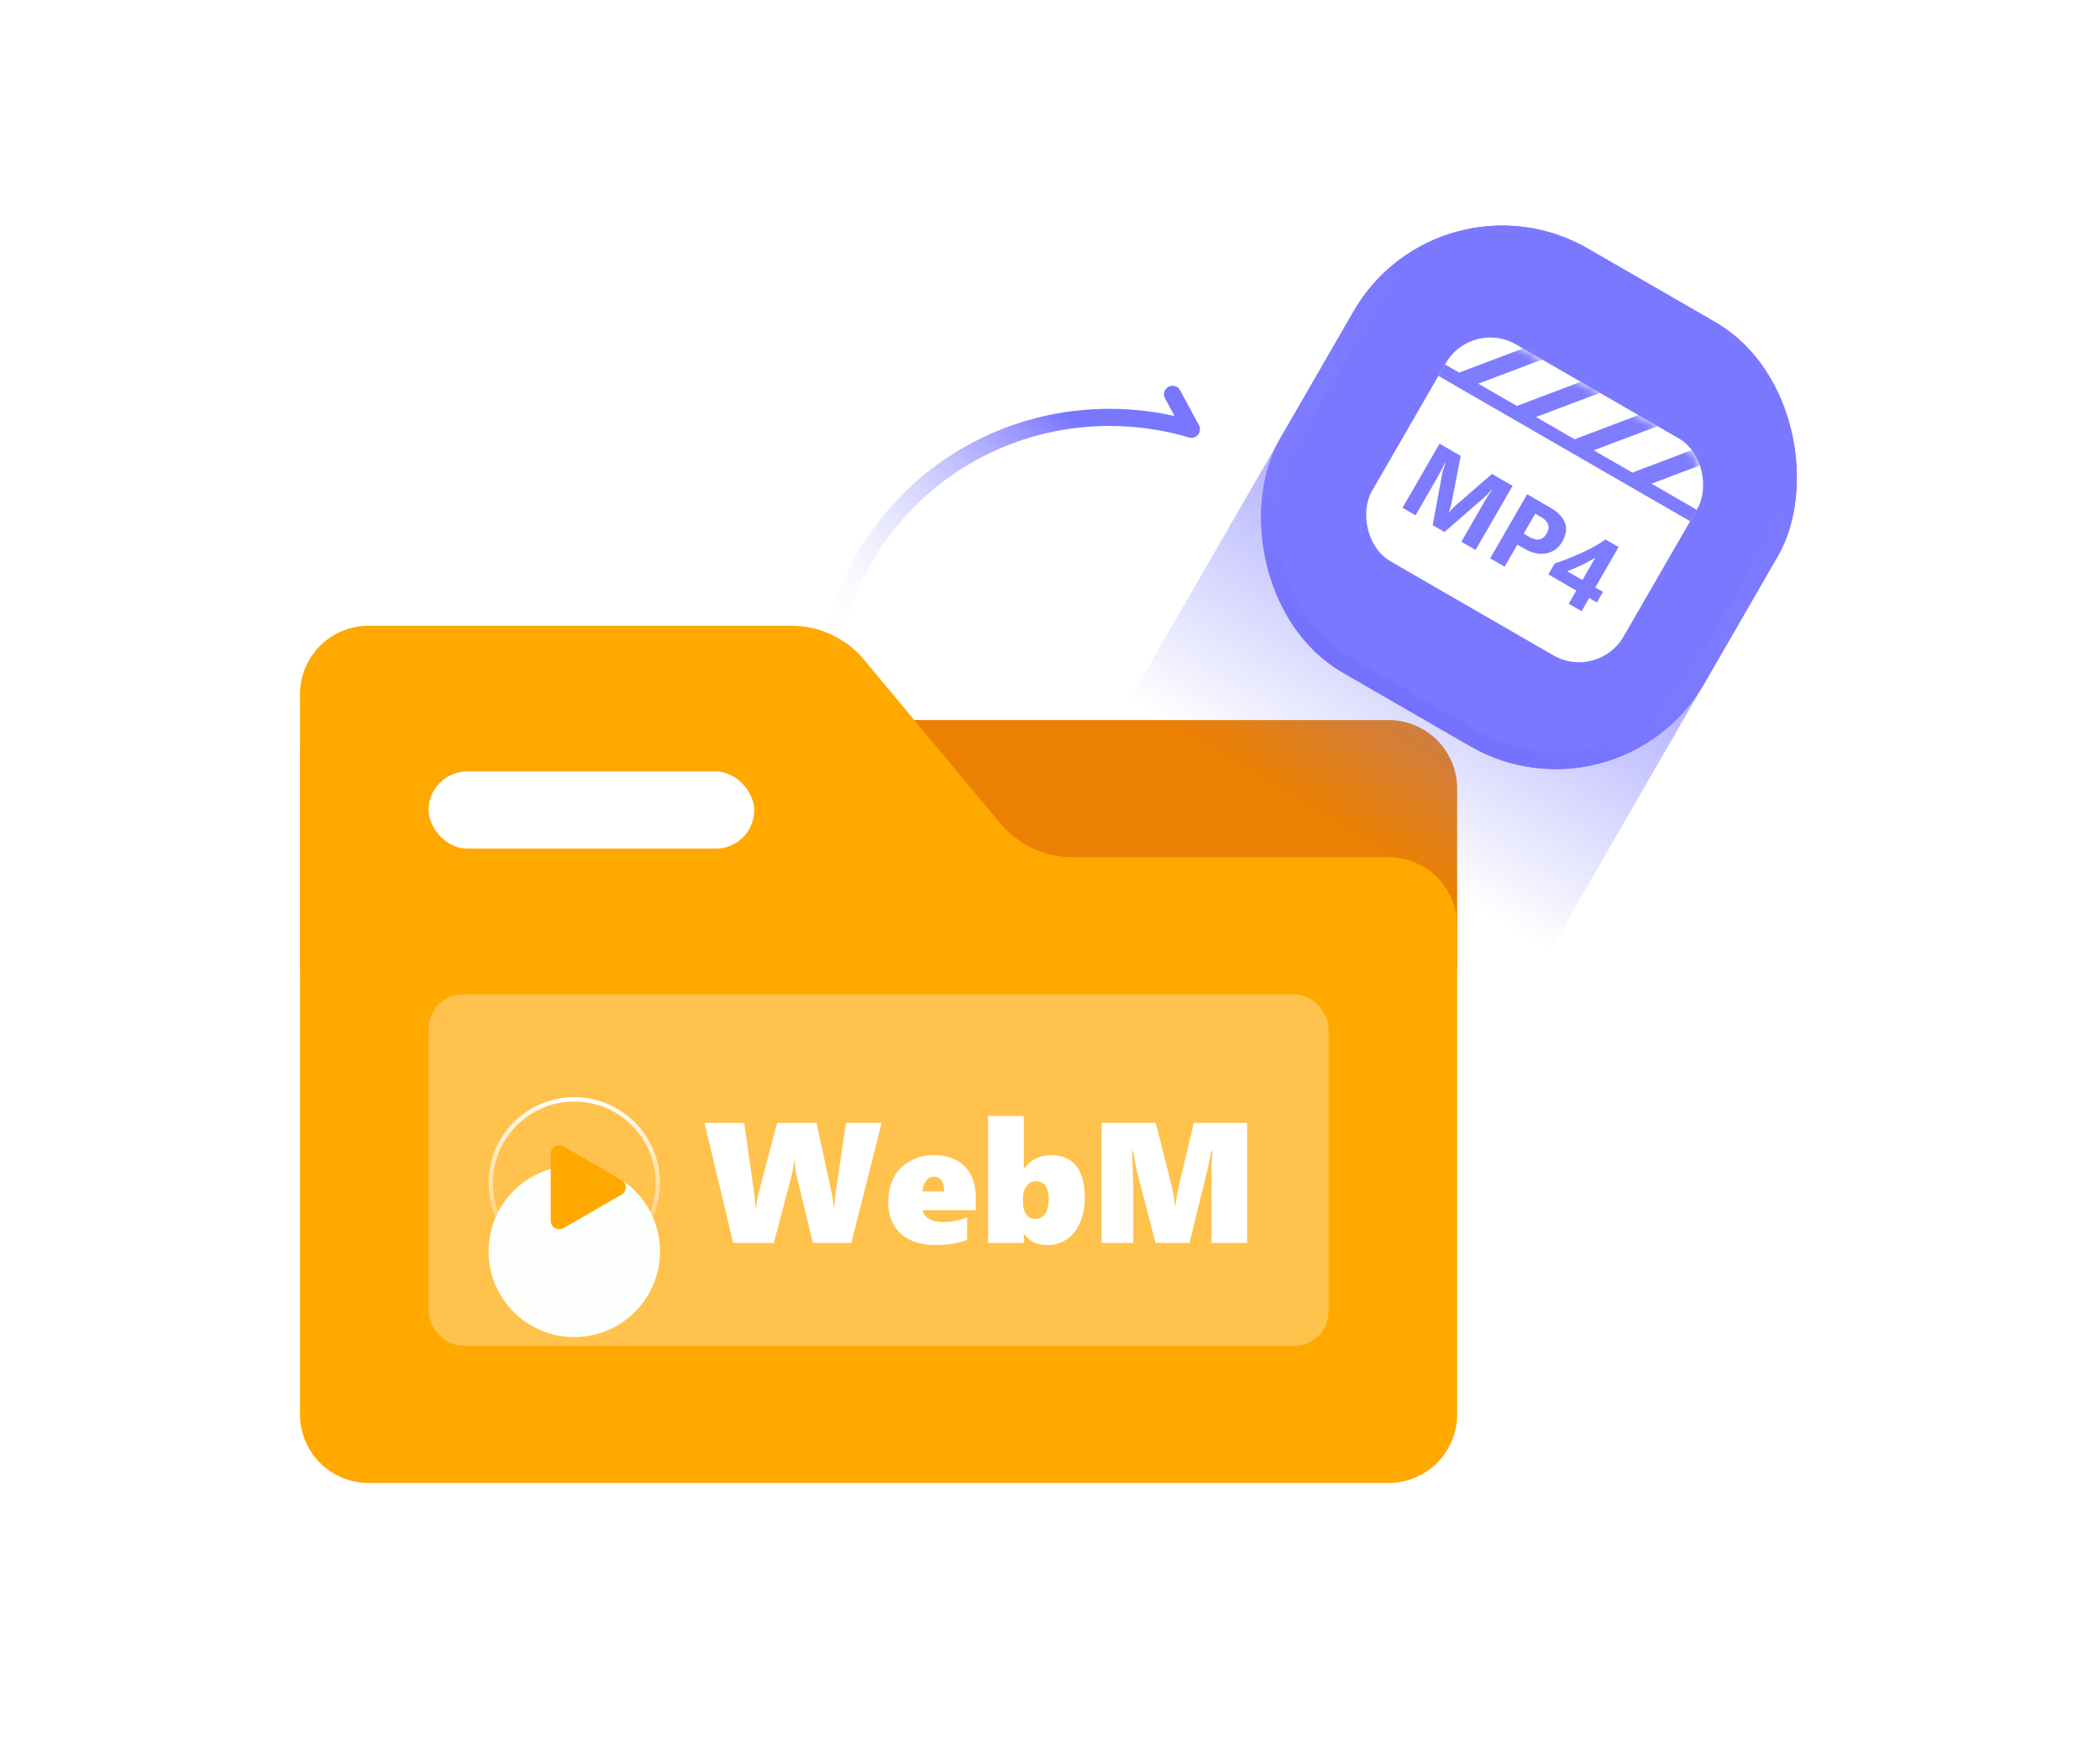
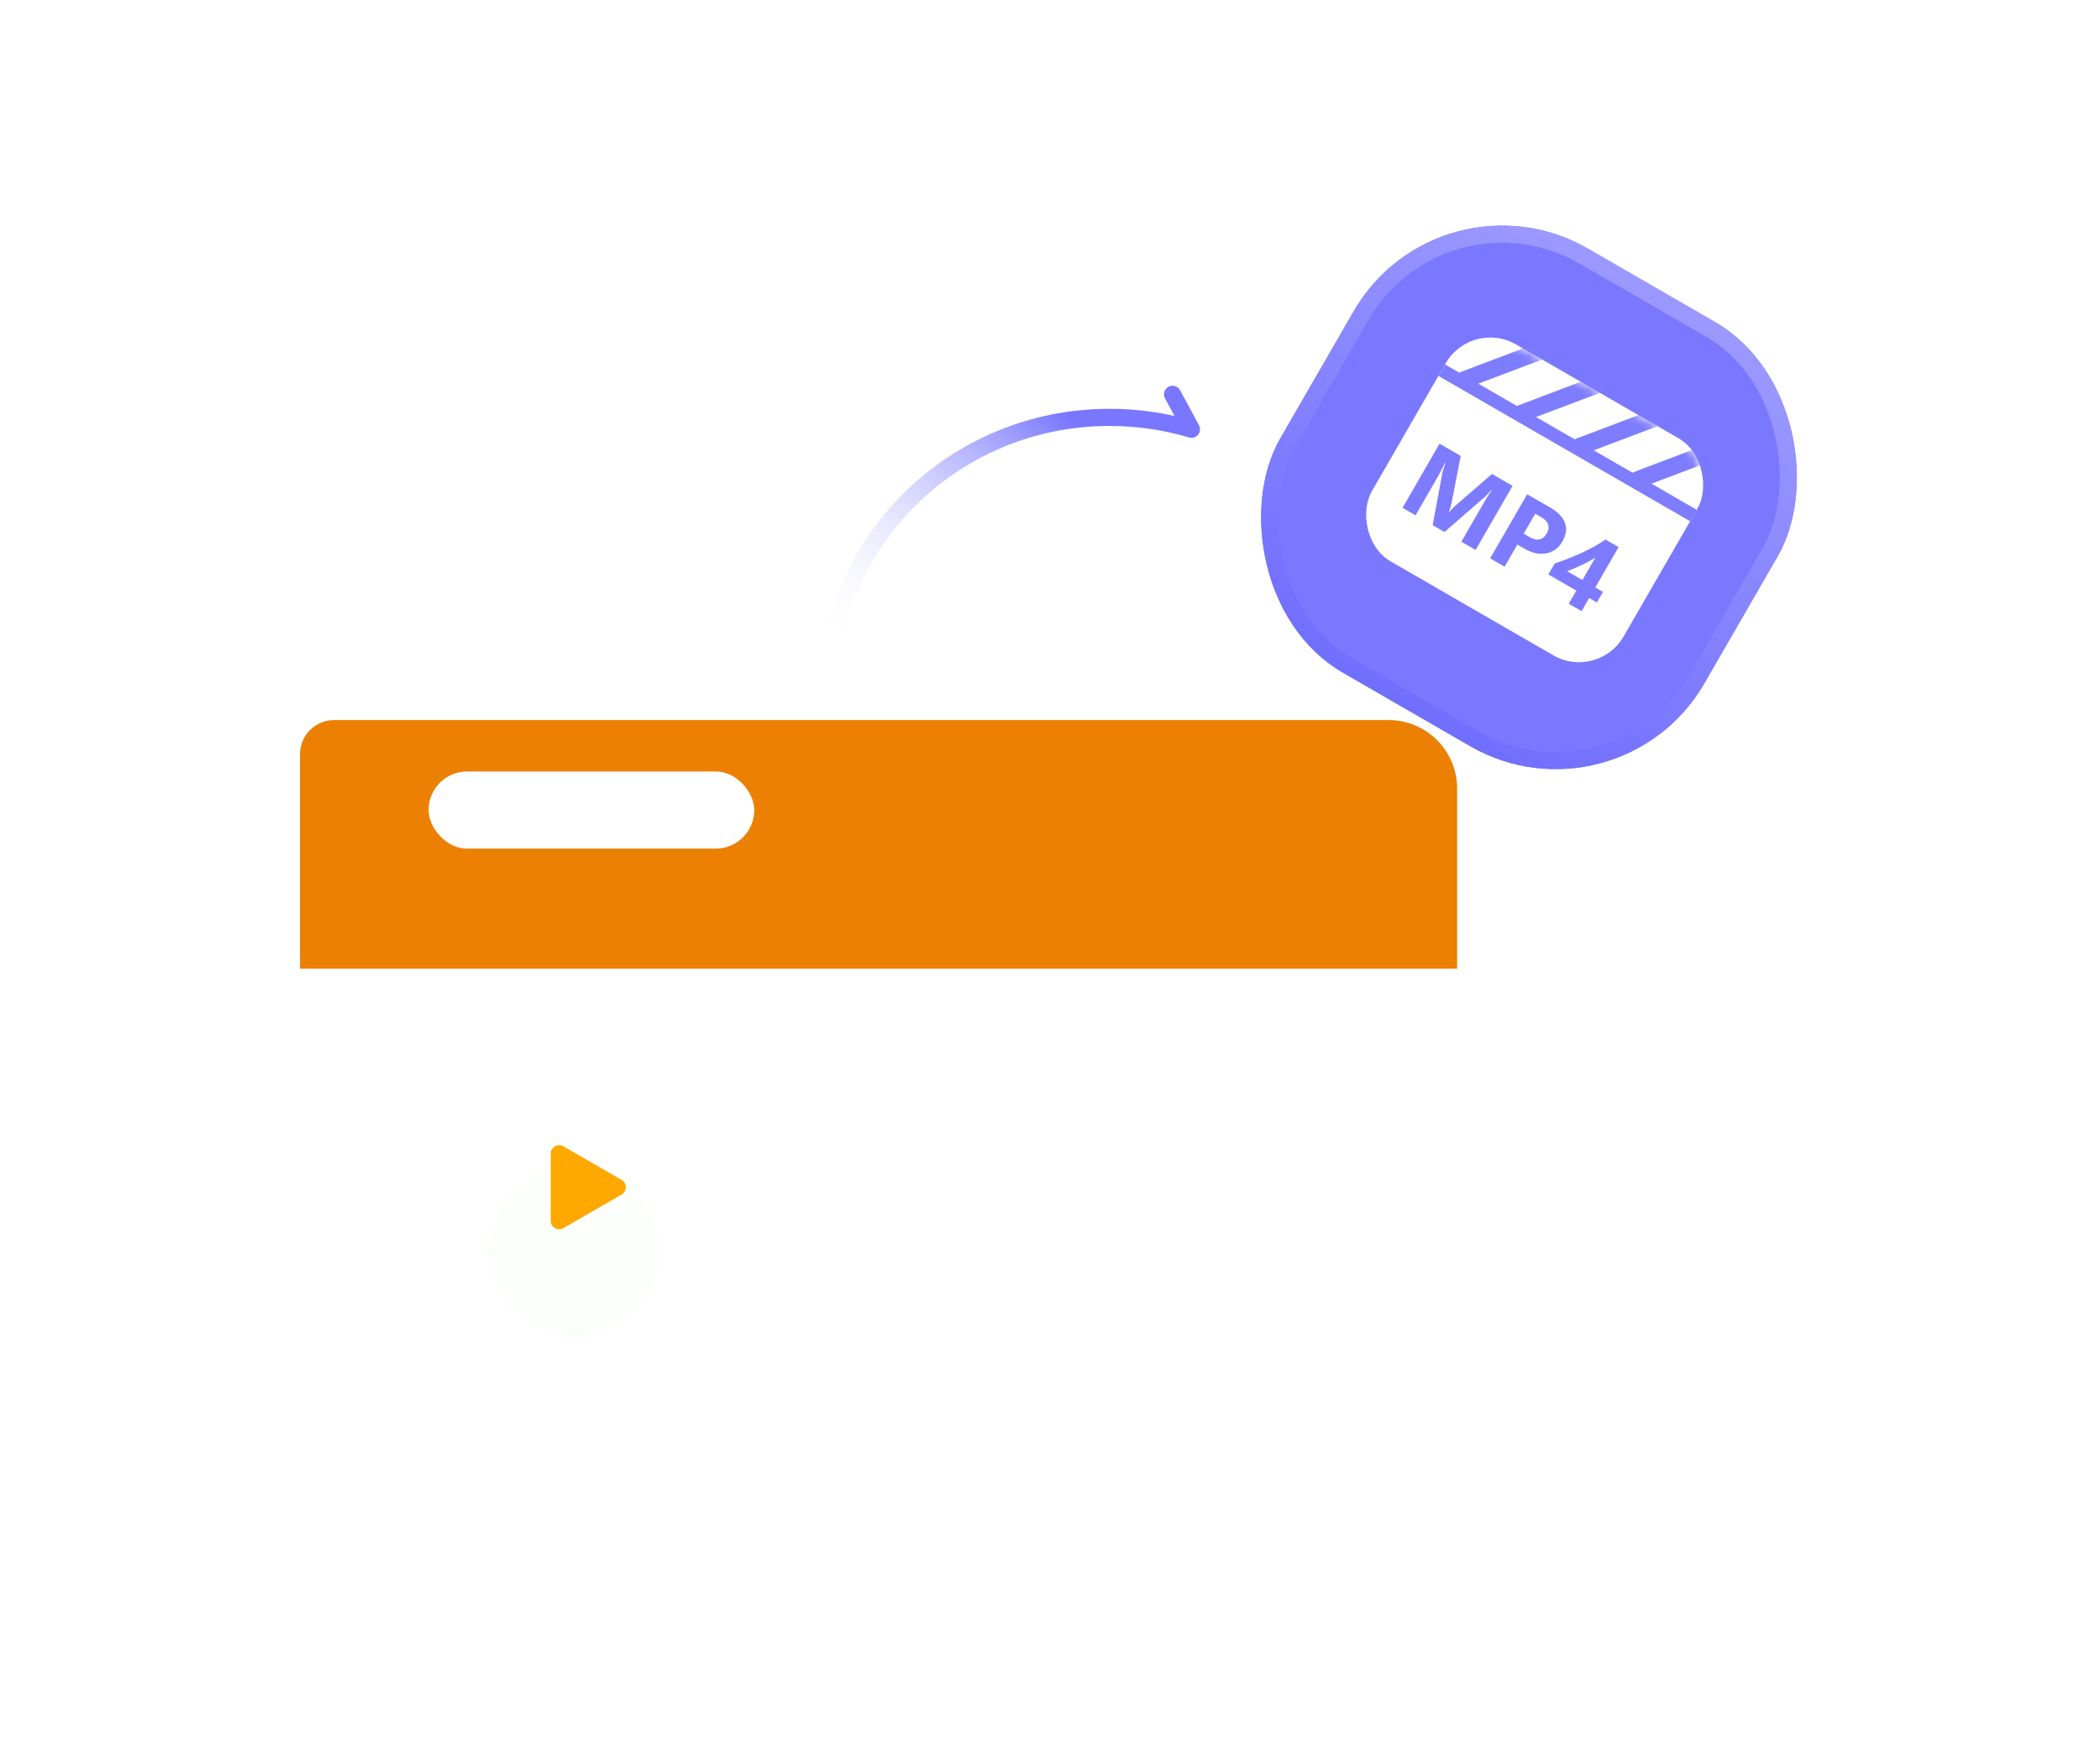
<svg xmlns="http://www.w3.org/2000/svg" width="245" height="204" fill="none">
  <path fill="#EB8003" d="M35 88a4 4 0 0 1 4-4h123a8 8 0 0 1 8 8v21H35V88Z" />
  <g filter="url(#a)">
    <rect width="57.131" height="57.131" x="167.926" y="19" fill="#7A78FF" rx="20" transform="rotate(30 167.926 19)" />
  </g>
  <rect width="55.131" height="55.131" x="168.292" y="20.366" stroke="url(#b)" stroke-width="2" rx="19" transform="rotate(30 168.292 20.366)" />
-   <rect width="57.131" height="89.854" x="167.926" y="19" fill="url(#c)" rx="20" transform="rotate(30 167.926 19)" />
  <g filter="url(#d)">
    <rect width="33.91" height="29.233" x="171.668" y="37.178" fill="#fff" rx="6" transform="rotate(30 171.668 37.178)" />
  </g>
  <path fill="#7E7CFF" d="m168.586 42.518 29.367 16.955-.77 1.335-29.368-16.955z" />
  <mask id="e" width="40" height="39" x="159" y="39" maskUnits="userSpaceOnUse" style="mask-type:alpha">
    <rect width="33.91" height="29.233" x="171.668" y="37.178" fill="#5754FE" rx="6" transform="rotate(30 171.668 37.178)" />
  </mask>
  <g stroke="#7E7CFF" stroke-linecap="round" stroke-linejoin="round" stroke-width="2" mask="url(#e)">
    <path d="m180.214 40.762-9.399 3.553M186.952 44.651l-9.399 3.554M193.682 48.538l-9.399 3.553M200.421 52.427l-9.399 3.554" />
  </g>
  <path fill="#7D7BFF" d="m172.152 64.156-1.663-.96 2.583-4.474c.279-.483.608-1.005.987-1.565l-.042-.024c-.352.409-.621.694-.807.855l-4.687 4.073-1.376-.795 1.121-6.061c.03-.164.153-.557.368-1.179l-.047-.027c-.38.763-.731 1.423-1.052 1.979l-2.387 4.135-1.518-.876 4.317-7.477 2.467 1.424-1.032 5.314c-.083.425-.2.832-.351 1.222l.032.018c.332-.36.639-.662.92-.907l4.081-3.54 2.403 1.388-4.317 7.477ZM177.024 63.534l-1.488 2.576-1.684-.973 4.317-7.477 2.639 1.523c1.884 1.088 2.367 2.426 1.45 4.015-.434.75-1.056 1.203-1.867 1.355-.806.152-1.661-.034-2.564-.555l-.803-.464Zm2.083-3.608-1.346 2.33.662.383c.897.517 1.572.384 2.026-.402.444-.768.217-1.411-.68-1.929l-.662-.382ZM188.838 63.82l-2.722 4.713.897.518-.711 1.23-.896-.517-.885 1.533-1.502-.867.885-1.533-3.259-1.882.744-1.288a29.497 29.497 0 0 0 3.091-1.212c.523-.24 1.027-.493 1.51-.761.489-.27.929-.541 1.32-.816l1.528.881Zm-6.007 2.817 1.783 1.03 1.509-2.613a16.648 16.648 0 0 1-1.637.883 27.47 27.47 0 0 1-.851.378c-.28.117-.548.224-.804.322Z" />
  <g filter="url(#f)">
-     <path fill="#FFA800" d="M35 81a8 8 0 0 1 8-8h49.348c3.264 0 6.36 1.45 8.45 3.958l15.904 19.084a11 11 0 0 0 8.45 3.958H162a8 8 0 0 1 8 8v57a8 8 0 0 1-8 8H43a8 8 0 0 1-8-8V81Z" />
-   </g>
+     </g>
  <g filter="url(#g)">
    <rect width="38" height="9" x="50" y="88" fill="#fff" rx="4.5" />
  </g>
-   <rect width="105" height="41" x="50" y="116" fill="#FFC24C" rx="4" />
  <g filter="url(#h)">
    <circle cx="67" cy="138" r="10" fill="#FCFFFC" />
  </g>
  <circle cx="67" cy="138" r="9.747" stroke="url(#i)" stroke-width=".507" />
  <path fill="#FFA800" d="M72.51 137.639a.994.994 0 0 1 0 1.722l-6.77 3.907a.994.994 0 0 1-1.49-.86v-7.816a.994.994 0 0 1 1.49-.86l6.77 3.907Z" />
  <path fill="#fff" d="M99.324 145h-4.482l-1.944-7.979c-.058-.227-.123-.794-.195-1.699h-.039c-.098.801-.192 1.367-.283 1.699L90.28 145h-4.746l-3.34-14.004h4.63l1.171 8.242c.02.104.049.407.088.908l.059.811h.058c.013-.169.052-.456.117-.859.066-.41.127-.716.186-.918l2.158-8.184h4.6l1.797 8.301.127.83.097.811h.04l.029-.342.126-1.358 1.221-8.242h4.16L99.324 145Zm8.33-3.818c.072.429.319.768.742 1.015.424.241.984.362 1.68.362a6.92 6.92 0 0 0 2.754-.557v2.637c-1.009.403-2.233.605-3.672.605-1.745 0-3.102-.446-4.072-1.338-.97-.892-1.455-2.119-1.455-3.681 0-1.075.211-2.022.635-2.842a4.602 4.602 0 0 1 1.894-1.924 5.591 5.591 0 0 1 2.774-.703c1.035 0 1.92.202 2.656.605.736.404 1.292.97 1.67 1.7.384.729.576 1.582.576 2.558v1.563h-6.182Zm2.5-2.178c0-1.152-.413-1.729-1.24-1.729-.345 0-.635.16-.869.479-.234.312-.371.729-.41 1.25h2.519Zm16.407.693c0 1.094-.183 2.064-.547 2.91-.358.84-.869 1.491-1.534 1.954a3.897 3.897 0 0 1-2.255.683c-.645 0-1.198-.117-1.661-.351a3.049 3.049 0 0 1-1.084-.928h-.039V145h-4.16v-14.805h4.16v6.162h.039a3.436 3.436 0 0 1 1.319-1.171 3.986 3.986 0 0 1 1.846-.43c1.263 0 2.229.42 2.9 1.26.677.839 1.016 2.067 1.016 3.681Zm-4.219.127c0-.67-.13-1.175-.391-1.513-.254-.339-.622-.508-1.103-.508-.424 0-.778.179-1.065.537-.28.351-.42.81-.42 1.377v.605c0 .573.127 1.029.381 1.367.254.339.596.508 1.026.508.501 0 .888-.205 1.162-.615.273-.417.41-1.003.41-1.758ZM141.336 145v-7.676c0-.722.023-1.517.068-2.383l.03-.644h-.118c-.208 1.1-.367 1.862-.478 2.285L138.777 145h-3.965l-2.158-8.32c-.058-.209-.211-1.003-.459-2.383h-.117c.091 2.187.137 3.555.137 4.101V145h-3.701v-14.004h6.318l1.924 7.608c.045.156.104.475.176.957.078.475.127.843.146 1.103h.059a29.9 29.9 0 0 1 .342-2.1l1.796-7.568h6.221V145h-4.16Z" />
  <path stroke="url(#j)" stroke-linecap="round" stroke-linejoin="round" stroke-width="2" d="M97 76c2.443-15.47 16.041-27.31 32.449-27.31 3.322 0 6.529.486 9.551 1.388L136.798 46" />
  <defs>
    <filter id="a" width="63.41" height="63.408" x="146.676" y="26.317" color-interpolation-filters="sRGB" filterUnits="userSpaceOnUse">
      <feFlood flood-opacity="0" result="BackgroundImageFix" />
      <feBlend in="SourceGraphic" in2="BackgroundImageFix" result="shape" />
      <feColorMatrix in="SourceAlpha" result="hardAlpha" values="0 0 0 0 0 0 0 0 0 0 0 0 0 0 0 0 0 0 127 0" />
      <feOffset />
      <feGaussianBlur stdDeviation="13" />
      <feComposite in2="hardAlpha" k2="-1" k3="1" operator="arithmetic" />
      <feColorMatrix values="0 0 0 0 0.54 0 0 0 0 0.533 0 0 0 0 1 0 0 0 1 0" />
      <feBlend in2="shape" result="effect1_innerShadow_3259_490" />
    </filter>
    <filter id="d" width="39.594" height="37.881" x="159.246" y="39.374" color-interpolation-filters="sRGB" filterUnits="userSpaceOnUse">
      <feFlood flood-opacity="0" result="BackgroundImageFix" />
      <feBlend in="SourceGraphic" in2="BackgroundImageFix" result="shape" />
      <feColorMatrix in="SourceAlpha" result="hardAlpha" values="0 0 0 0 0 0 0 0 0 0 0 0 0 0 0 0 0 0 127 0" />
      <feOffset />
      <feGaussianBlur stdDeviation="2" />
      <feComposite in2="hardAlpha" k2="-1" k3="1" operator="arithmetic" />
      <feColorMatrix values="0 0 0 0 0.727 0 0 0 0 0.725 0 0 0 0 1 0 0 0 1 0" />
      <feBlend in2="shape" result="effect1_innerShadow_3259_490" />
    </filter>
    <filter id="f" width="135" height="100" x="35" y="73" color-interpolation-filters="sRGB" filterUnits="userSpaceOnUse">
      <feFlood flood-opacity="0" result="BackgroundImageFix" />
      <feBlend in="SourceGraphic" in2="BackgroundImageFix" result="shape" />
      <feColorMatrix in="SourceAlpha" result="hardAlpha" values="0 0 0 0 0 0 0 0 0 0 0 0 0 0 0 0 0 0 127 0" />
      <feOffset />
      <feGaussianBlur stdDeviation="3" />
      <feComposite in2="hardAlpha" k2="-1" k3="1" operator="arithmetic" />
      <feColorMatrix values="0 0 0 0 1 0 0 0 0 1 0 0 0 0 1 0 0 0 1 0" />
      <feBlend in2="shape" result="effect1_innerShadow_3259_490" />
    </filter>
    <filter id="g" width="46" height="17" x="46" y="86" color-interpolation-filters="sRGB" filterUnits="userSpaceOnUse">
      <feFlood flood-opacity="0" result="BackgroundImageFix" />
      <feColorMatrix in="SourceAlpha" result="hardAlpha" values="0 0 0 0 0 0 0 0 0 0 0 0 0 0 0 0 0 0 127 0" />
      <feOffset dy="2" />
      <feGaussianBlur stdDeviation="2" />
      <feComposite in2="hardAlpha" operator="out" />
      <feColorMatrix values="0 0 0 0 0.937 0 0 0 0 0.619 0 0 0 0 0.006 0 0 0 1 0" />
      <feBlend in2="BackgroundImageFix" result="effect1_dropShadow_3259_490" />
      <feBlend in="SourceGraphic" in2="effect1_dropShadow_3259_490" result="shape" />
      <feColorMatrix in="SourceAlpha" result="hardAlpha" values="0 0 0 0 0 0 0 0 0 0 0 0 0 0 0 0 0 0 127 0" />
      <feOffset />
      <feGaussianBlur stdDeviation="2" />
      <feComposite in2="hardAlpha" k2="-1" k3="1" operator="arithmetic" />
      <feColorMatrix values="0 0 0 0 1 0 0 0 0 0.724 0 0 0 0 0.19 0 0 0 1 0" />
      <feBlend in2="shape" result="effect2_innerShadow_3259_490" />
    </filter>
    <filter id="h" width="20" height="27.984" x="57" y="128" color-interpolation-filters="sRGB" filterUnits="userSpaceOnUse">
      <feFlood flood-opacity="0" result="BackgroundImageFix" />
      <feBlend in="SourceGraphic" in2="BackgroundImageFix" result="shape" />
      <feColorMatrix in="SourceAlpha" result="hardAlpha" values="0 0 0 0 0 0 0 0 0 0 0 0 0 0 0 0 0 0 127 0" />
      <feOffset dy="7.984" />
      <feGaussianBlur stdDeviation="4.816" />
      <feComposite in2="hardAlpha" k2="-1" k3="1" operator="arithmetic" />
      <feColorMatrix values="0 0 0 0 0.621 0 0 0 0 0.621 0 0 0 0 0.621 0 0 0 0.18 0" />
      <feBlend in2="shape" result="effect1_innerShadow_3259_490" />
    </filter>
    <linearGradient id="b" x1="196.491" x2="196.491" y1="18.803" y2="75.863" gradientUnits="userSpaceOnUse">
      <stop stop-color="#9C9AFF" />
      <stop offset="1" stop-color="#716FFE" />
    </linearGradient>
    <linearGradient id="c" x1="197.823" x2="196.491" y1="32.916" y2="108.854" gradientUnits="userSpaceOnUse">
      <stop stop-color="#7A78FF" />
      <stop offset=".775" stop-color="#7A78FF" stop-opacity="0" />
    </linearGradient>
    <linearGradient id="i" x1="67" x2="67" y1="128" y2="148" gradientUnits="userSpaceOnUse">
      <stop stop-color="#fff" />
      <stop offset="1" stop-color="#fff" stop-opacity="0" />
    </linearGradient>
    <linearGradient id="j" x1="123.506" x2="99.301" y1="47.806" y2="78.029" gradientUnits="userSpaceOnUse">
      <stop stop-color="#7977FF" />
      <stop offset="1" stop-color="#fff" stop-opacity="0" />
    </linearGradient>
  </defs>
</svg>